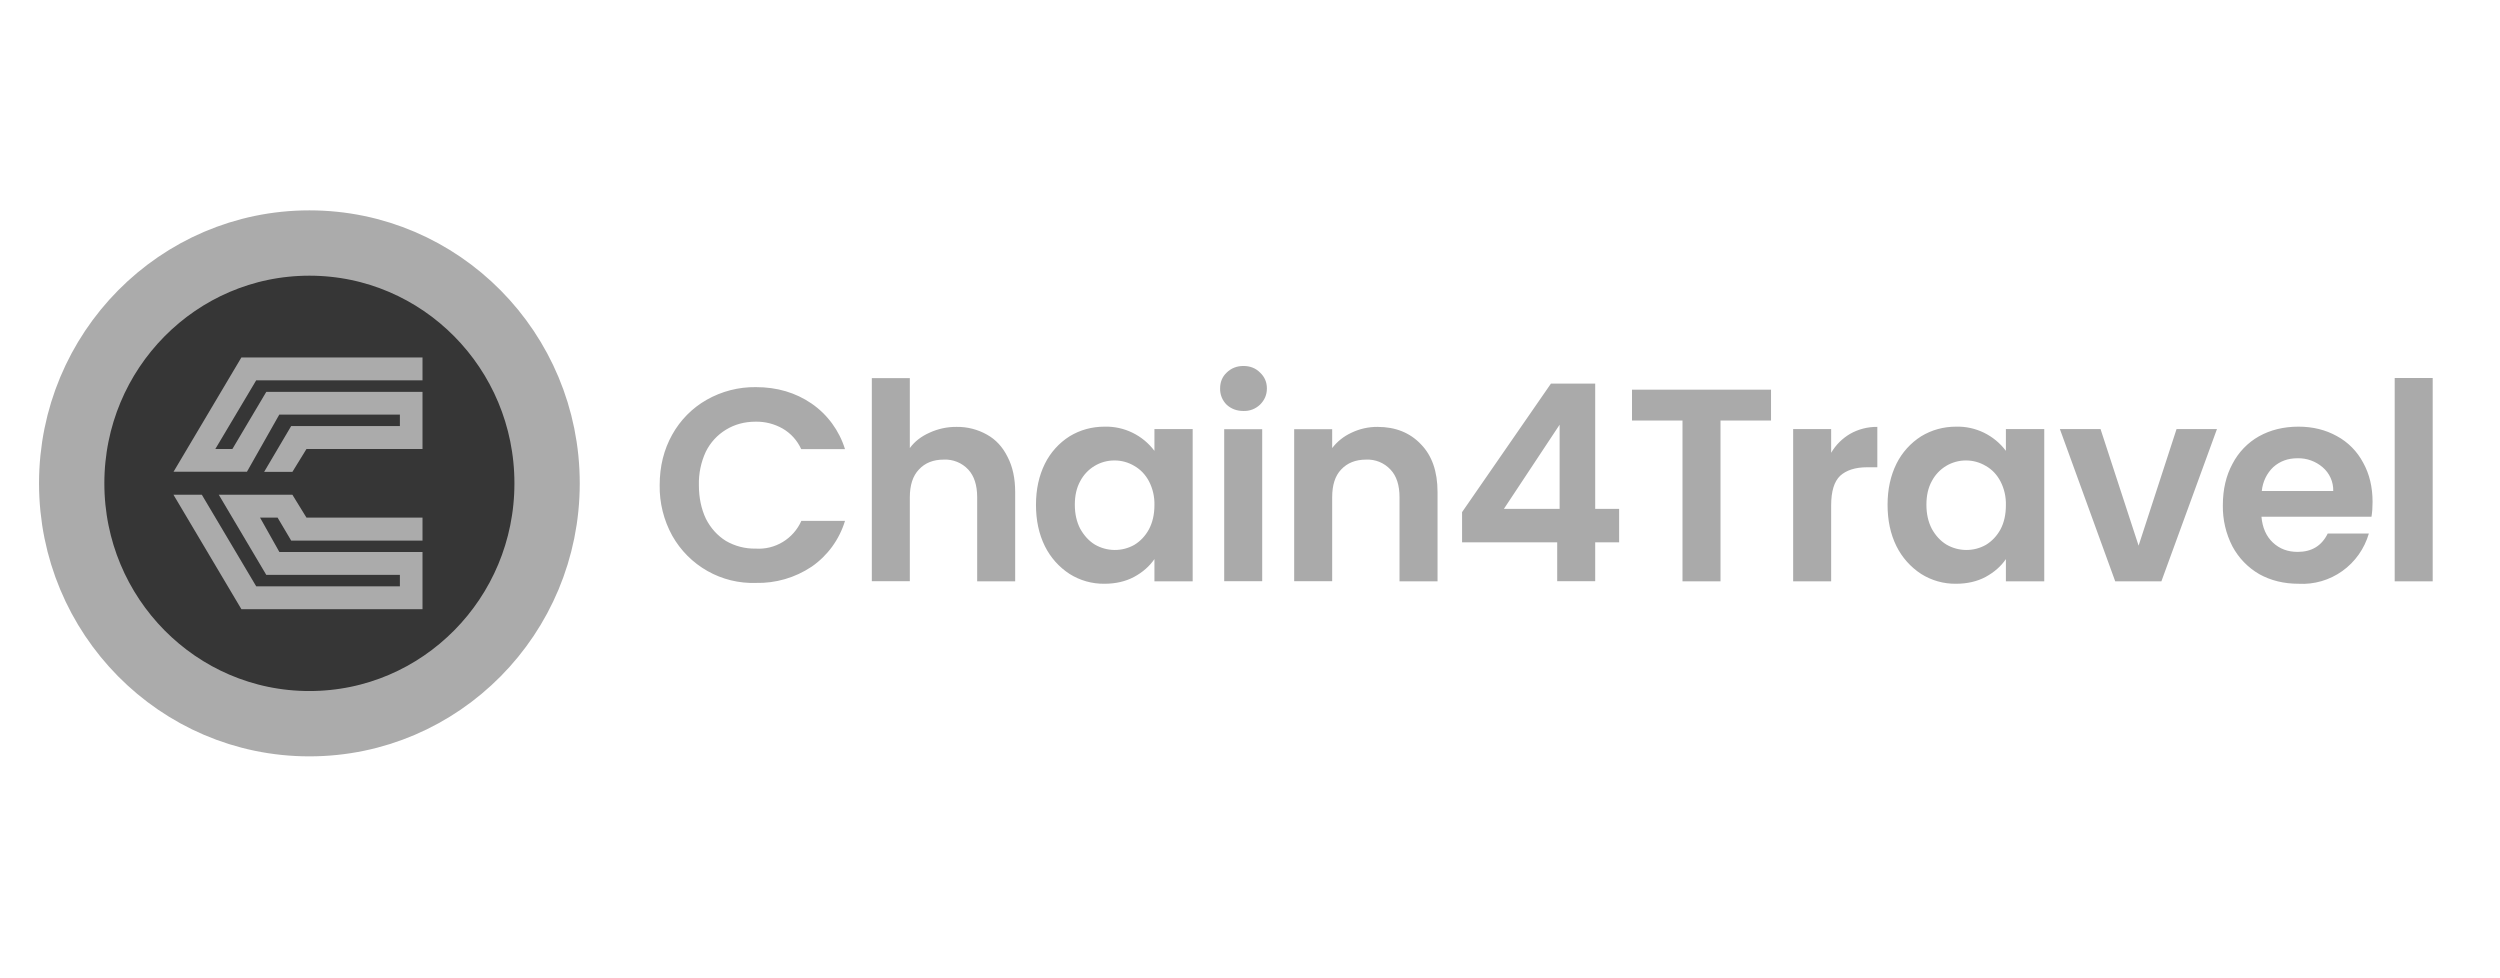
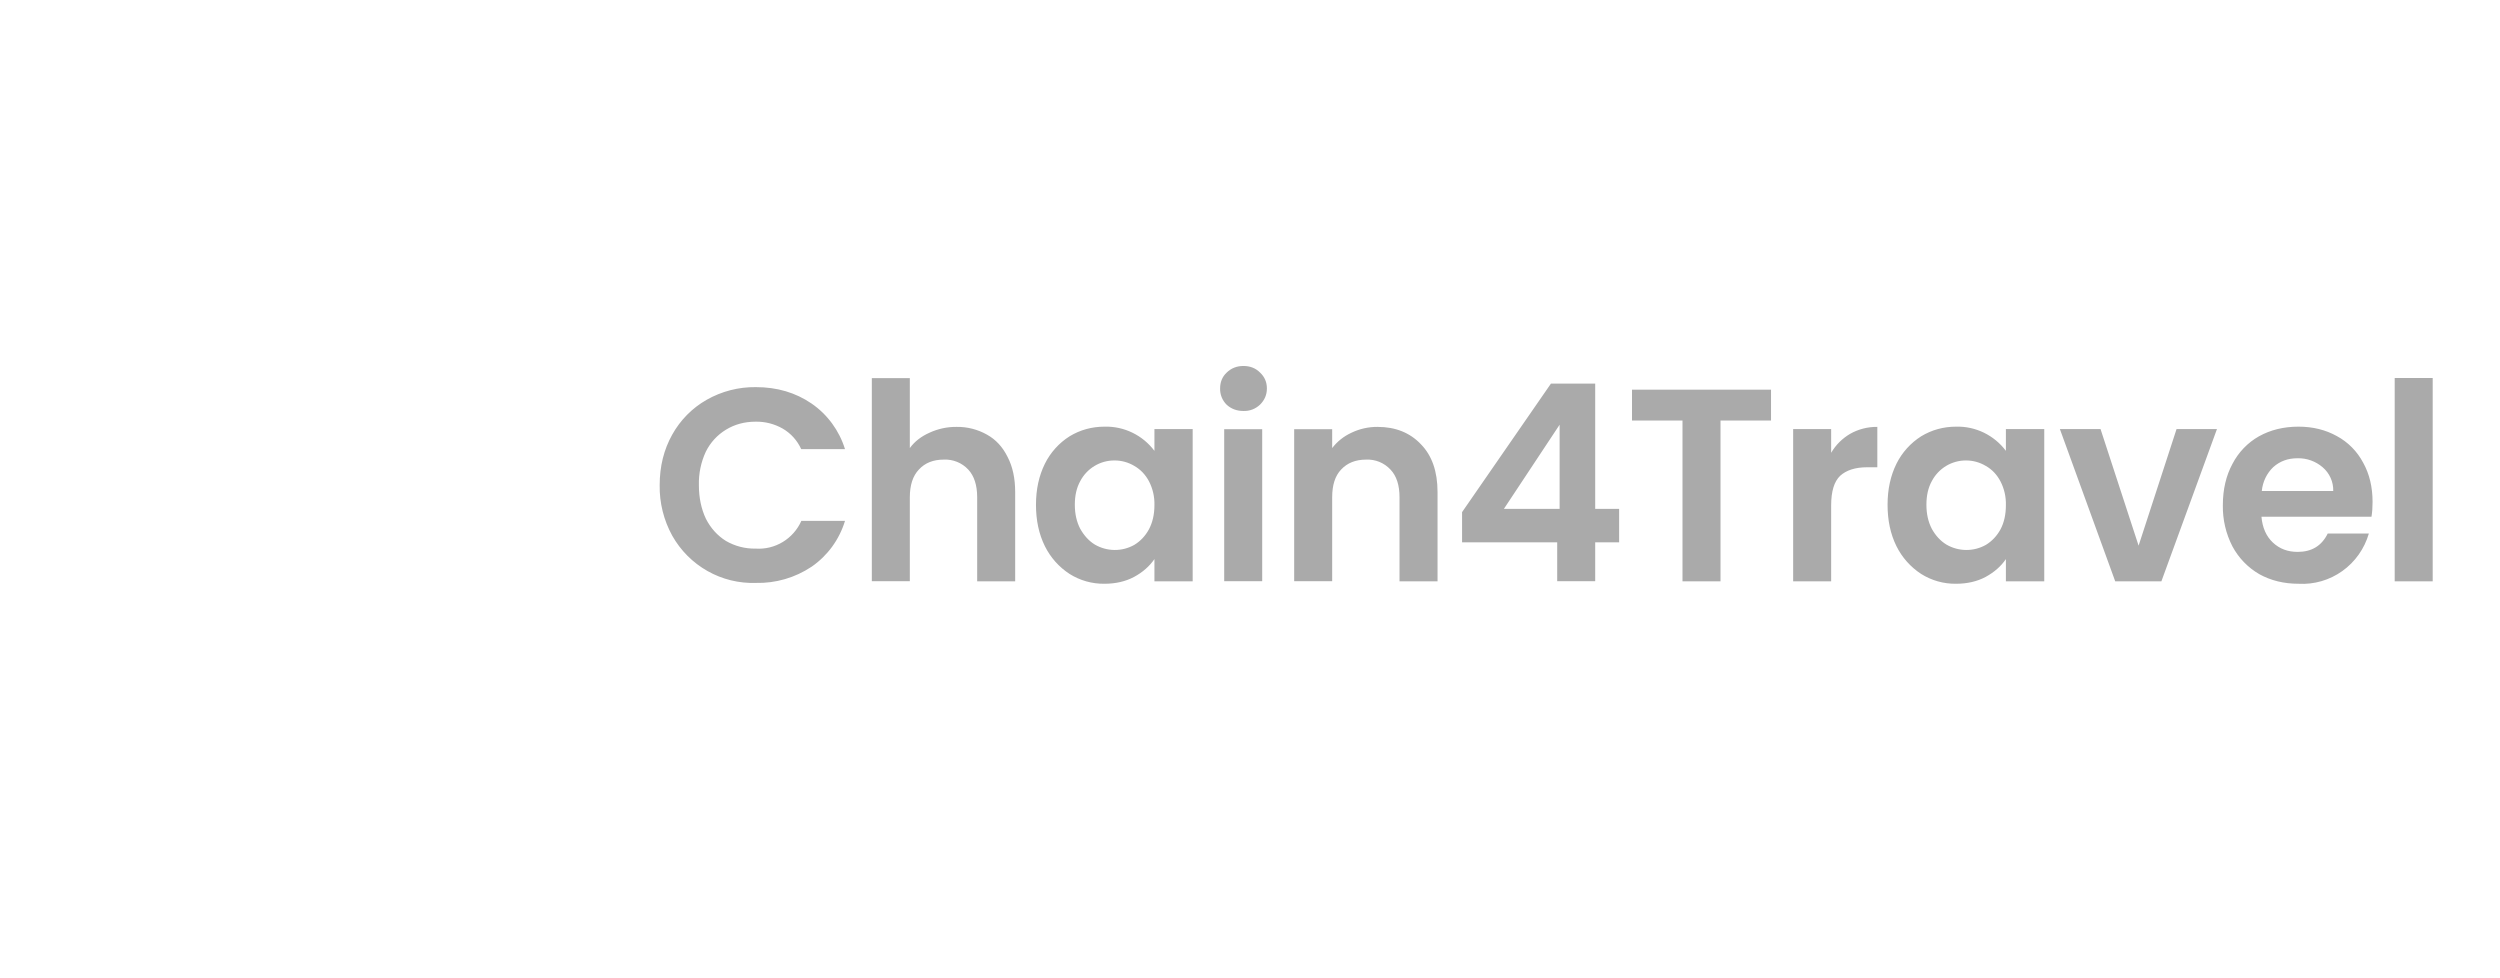
<svg xmlns="http://www.w3.org/2000/svg" width="115" height="45" viewBox="0 0 115 45" fill="none">
  <g id="chain 1">
    <g id="Group">
-       <path id="Vector" d="M25.681 22.229C25.681 15.833 20.552 10.648 14.226 10.648C7.901 10.648 2.772 15.833 2.772 22.229C2.772 28.625 7.901 33.81 14.226 33.81C20.552 33.81 25.681 28.625 25.681 22.229Z" fill="#141A18" />
-       <path id="Vector_2" d="M14.226 11.286C20.193 11.286 25.042 16.179 25.042 22.229C25.042 28.279 20.193 33.171 14.226 33.171C8.26 33.171 3.411 28.279 3.411 22.229C3.411 16.179 8.26 11.286 14.226 11.286Z" fill="#363636" stroke="#ABABAB" stroke-width="1.278" />
-       <path id="Vector_3" d="M14.235 11.179H14.229C8.192 11.179 3.298 16.127 3.298 22.232V22.237C3.298 28.341 8.192 33.29 14.229 33.29H14.235C20.272 33.29 25.166 28.341 25.166 22.237V22.232C25.166 16.127 20.272 11.179 14.235 11.179Z" fill="#363636" stroke="#ABABAB" stroke-width="3.005" />
-     </g>
-     <path id="Vector_4" fill-rule="evenodd" clip-rule="evenodd" d="M7.979 21.707L11.104 16.443H19.435V17.495H11.785L9.904 20.655H10.689L12.249 18.026H19.435V20.655H14.097L13.45 21.707H12.15L13.394 19.598H18.395V19.072H12.847L11.359 21.701H7.984L7.979 21.707ZM7.979 22.758L11.104 28.022H19.435V25.393H12.852L11.962 23.81H12.769L13.394 24.867H19.435V23.81H14.097L13.45 22.758H10.064L12.249 26.445H18.395V26.97H11.785L9.284 22.758H7.979Z" fill="#ABABAB" />
+       </g>
    <path id="Vector_5" d="M30.345 22.317C30.345 21.45 30.539 20.678 30.921 19.995C31.294 19.323 31.843 18.767 32.508 18.39C33.199 17.998 33.979 17.797 34.771 17.808C35.745 17.808 36.596 18.06 37.332 18.563C38.064 19.067 38.606 19.806 38.87 20.661H36.856C36.677 20.264 36.379 19.933 36.005 19.716C35.625 19.499 35.196 19.389 34.76 19.397C34.251 19.397 33.797 19.52 33.394 19.766C32.998 20.007 32.677 20.356 32.47 20.773C32.245 21.255 32.135 21.784 32.149 22.317C32.149 22.898 32.259 23.413 32.47 23.86C32.691 24.297 33.006 24.643 33.394 24.884C33.809 25.124 34.281 25.246 34.76 25.236C35.197 25.265 35.633 25.159 36.008 24.931C36.384 24.703 36.682 24.365 36.862 23.961H38.87C38.609 24.82 38.067 25.564 37.332 26.07C36.574 26.576 35.68 26.836 34.771 26.814C33.994 26.84 33.225 26.652 32.546 26.268C31.867 25.885 31.305 25.321 30.921 24.638C30.531 23.929 30.332 23.128 30.345 22.317ZM44.004 19.637C44.493 19.629 44.976 19.753 45.404 19.995C45.807 20.219 46.123 20.56 46.349 21.019C46.582 21.466 46.698 22.003 46.698 22.635V26.741H44.95V22.876C44.95 22.317 44.811 21.892 44.541 21.601C44.397 21.446 44.221 21.325 44.026 21.246C43.831 21.167 43.622 21.131 43.412 21.142C42.931 21.142 42.549 21.293 42.267 21.601C41.99 21.892 41.852 22.317 41.852 22.876V26.735H40.104V17.394H41.852V20.611C42.073 20.308 42.377 20.074 42.754 19.906C43.146 19.724 43.573 19.632 44.004 19.637ZM47.655 23.217C47.655 22.507 47.794 21.88 48.065 21.332C48.322 20.813 48.717 20.375 49.204 20.068C49.685 19.777 50.222 19.626 50.814 19.626C51.255 19.615 51.694 19.71 52.092 19.904C52.49 20.097 52.837 20.384 53.104 20.739V19.738H54.863V26.741H53.104V25.718C52.877 26.047 52.568 26.322 52.164 26.54C51.776 26.747 51.317 26.853 50.803 26.853C50.236 26.86 49.679 26.703 49.199 26.4C48.714 26.085 48.323 25.645 48.065 25.125C47.788 24.565 47.655 23.933 47.655 23.217ZM53.104 23.239C53.115 22.859 53.029 22.481 52.855 22.143C52.689 21.83 52.462 21.595 52.18 21.433C51.904 21.267 51.589 21.18 51.267 21.181C50.944 21.179 50.626 21.266 50.348 21.434C50.07 21.601 49.843 21.843 49.691 22.132C49.525 22.434 49.442 22.792 49.442 23.217C49.442 23.637 49.525 24.006 49.691 24.325C49.868 24.638 50.089 24.884 50.366 25.052C50.642 25.212 50.954 25.297 51.272 25.299C51.589 25.301 51.903 25.22 52.18 25.063C52.457 24.895 52.684 24.655 52.849 24.353C53.016 24.039 53.104 23.67 53.104 23.239ZM57.198 18.905C56.894 18.905 56.633 18.809 56.423 18.614C56.326 18.517 56.249 18.401 56.197 18.273C56.146 18.145 56.121 18.008 56.125 17.87C56.125 17.573 56.224 17.333 56.423 17.143C56.633 16.936 56.894 16.835 57.198 16.835C57.507 16.835 57.762 16.936 57.961 17.137C58.171 17.333 58.277 17.573 58.277 17.87C58.277 18.166 58.166 18.412 57.961 18.614C57.859 18.711 57.74 18.787 57.609 18.837C57.477 18.887 57.338 18.91 57.198 18.905ZM58.061 19.744V26.735H56.313V19.744H58.061ZM63.366 19.637C64.196 19.637 64.86 19.906 65.363 20.437C65.872 20.957 66.127 21.69 66.127 22.635V26.741H64.378V22.876C64.378 22.317 64.24 21.892 63.963 21.601C63.82 21.447 63.645 21.326 63.452 21.247C63.258 21.168 63.05 21.132 62.84 21.142C62.359 21.142 61.977 21.293 61.69 21.601C61.413 21.892 61.28 22.317 61.28 22.876V26.735H59.532V19.744H61.28V20.611C61.513 20.308 61.806 20.074 62.166 19.906C62.541 19.726 62.951 19.634 63.366 19.637ZM67.255 24.946V23.558L71.343 17.646H73.379V23.407H74.48V24.946H73.379V26.735H71.631V24.946H67.261H67.255ZM71.742 19.537L69.18 23.407H71.742V19.537ZM81.467 17.926V19.346H79.143V26.741H77.395V19.346H75.072V17.926H81.467ZM84.233 20.829C84.454 20.454 84.747 20.169 85.107 19.956C85.489 19.74 85.92 19.631 86.357 19.637V21.494H85.892C85.345 21.494 84.93 21.629 84.648 21.886C84.371 22.149 84.233 22.602 84.233 23.251V26.741H82.485V19.738H84.233V20.829ZM86.828 23.217C86.828 22.507 86.966 21.88 87.237 21.332C87.495 20.813 87.889 20.376 88.376 20.068C88.858 19.777 89.394 19.626 89.986 19.626C90.427 19.615 90.864 19.711 91.261 19.904C91.659 20.098 92.005 20.384 92.271 20.739V19.738H94.036V26.741H92.271V25.718C92.05 26.047 91.734 26.322 91.336 26.54C90.949 26.747 90.49 26.853 89.975 26.853C89.408 26.86 88.852 26.703 88.371 26.4C87.887 26.085 87.496 25.645 87.237 25.125C86.96 24.565 86.828 23.933 86.828 23.217ZM92.271 23.239C92.282 22.859 92.196 22.481 92.022 22.143C91.856 21.83 91.635 21.595 91.347 21.433C91.071 21.267 90.756 21.18 90.434 21.181C90.112 21.18 89.795 21.268 89.518 21.435C89.241 21.603 89.014 21.844 88.863 22.132C88.697 22.434 88.615 22.792 88.615 23.217C88.615 23.637 88.697 24.006 88.863 24.325C89.035 24.638 89.262 24.884 89.538 25.052C89.814 25.212 90.126 25.297 90.444 25.299C90.762 25.301 91.075 25.22 91.353 25.063C91.629 24.895 91.856 24.655 92.022 24.353C92.188 24.039 92.271 23.67 92.271 23.239ZM98.373 25.108L100.121 19.738H101.98L99.424 26.741H97.3L94.755 19.738H96.625L98.378 25.108H98.373ZM109.138 23.088C109.138 23.34 109.122 23.57 109.088 23.771H104.027C104.071 24.274 104.248 24.672 104.552 24.957C104.862 25.248 105.238 25.387 105.692 25.387C106.339 25.387 106.798 25.108 107.075 24.543H108.967C108.764 25.241 108.334 25.849 107.747 26.268C107.159 26.688 106.449 26.894 105.73 26.853C105.067 26.853 104.458 26.707 103.927 26.411C103.407 26.11 102.979 25.669 102.693 25.136C102.391 24.551 102.239 23.899 102.251 23.239C102.251 22.512 102.4 21.88 102.693 21.338C102.97 20.803 103.395 20.361 103.916 20.068C104.442 19.777 105.044 19.626 105.73 19.626C106.389 19.626 106.975 19.772 107.49 20.057C108.008 20.335 108.432 20.763 108.707 21.287C108.994 21.802 109.138 22.406 109.138 23.088ZM107.329 22.585C107.334 22.378 107.293 22.172 107.209 21.984C107.124 21.795 106.999 21.628 106.842 21.494C106.519 21.216 106.105 21.068 105.68 21.08C105.243 21.08 104.879 21.215 104.574 21.483C104.27 21.773 104.082 22.165 104.043 22.585H107.329ZM111.904 17.389V26.741H110.156V17.389H111.904Z" fill="#AAAAAA" />
  </g>
</svg>